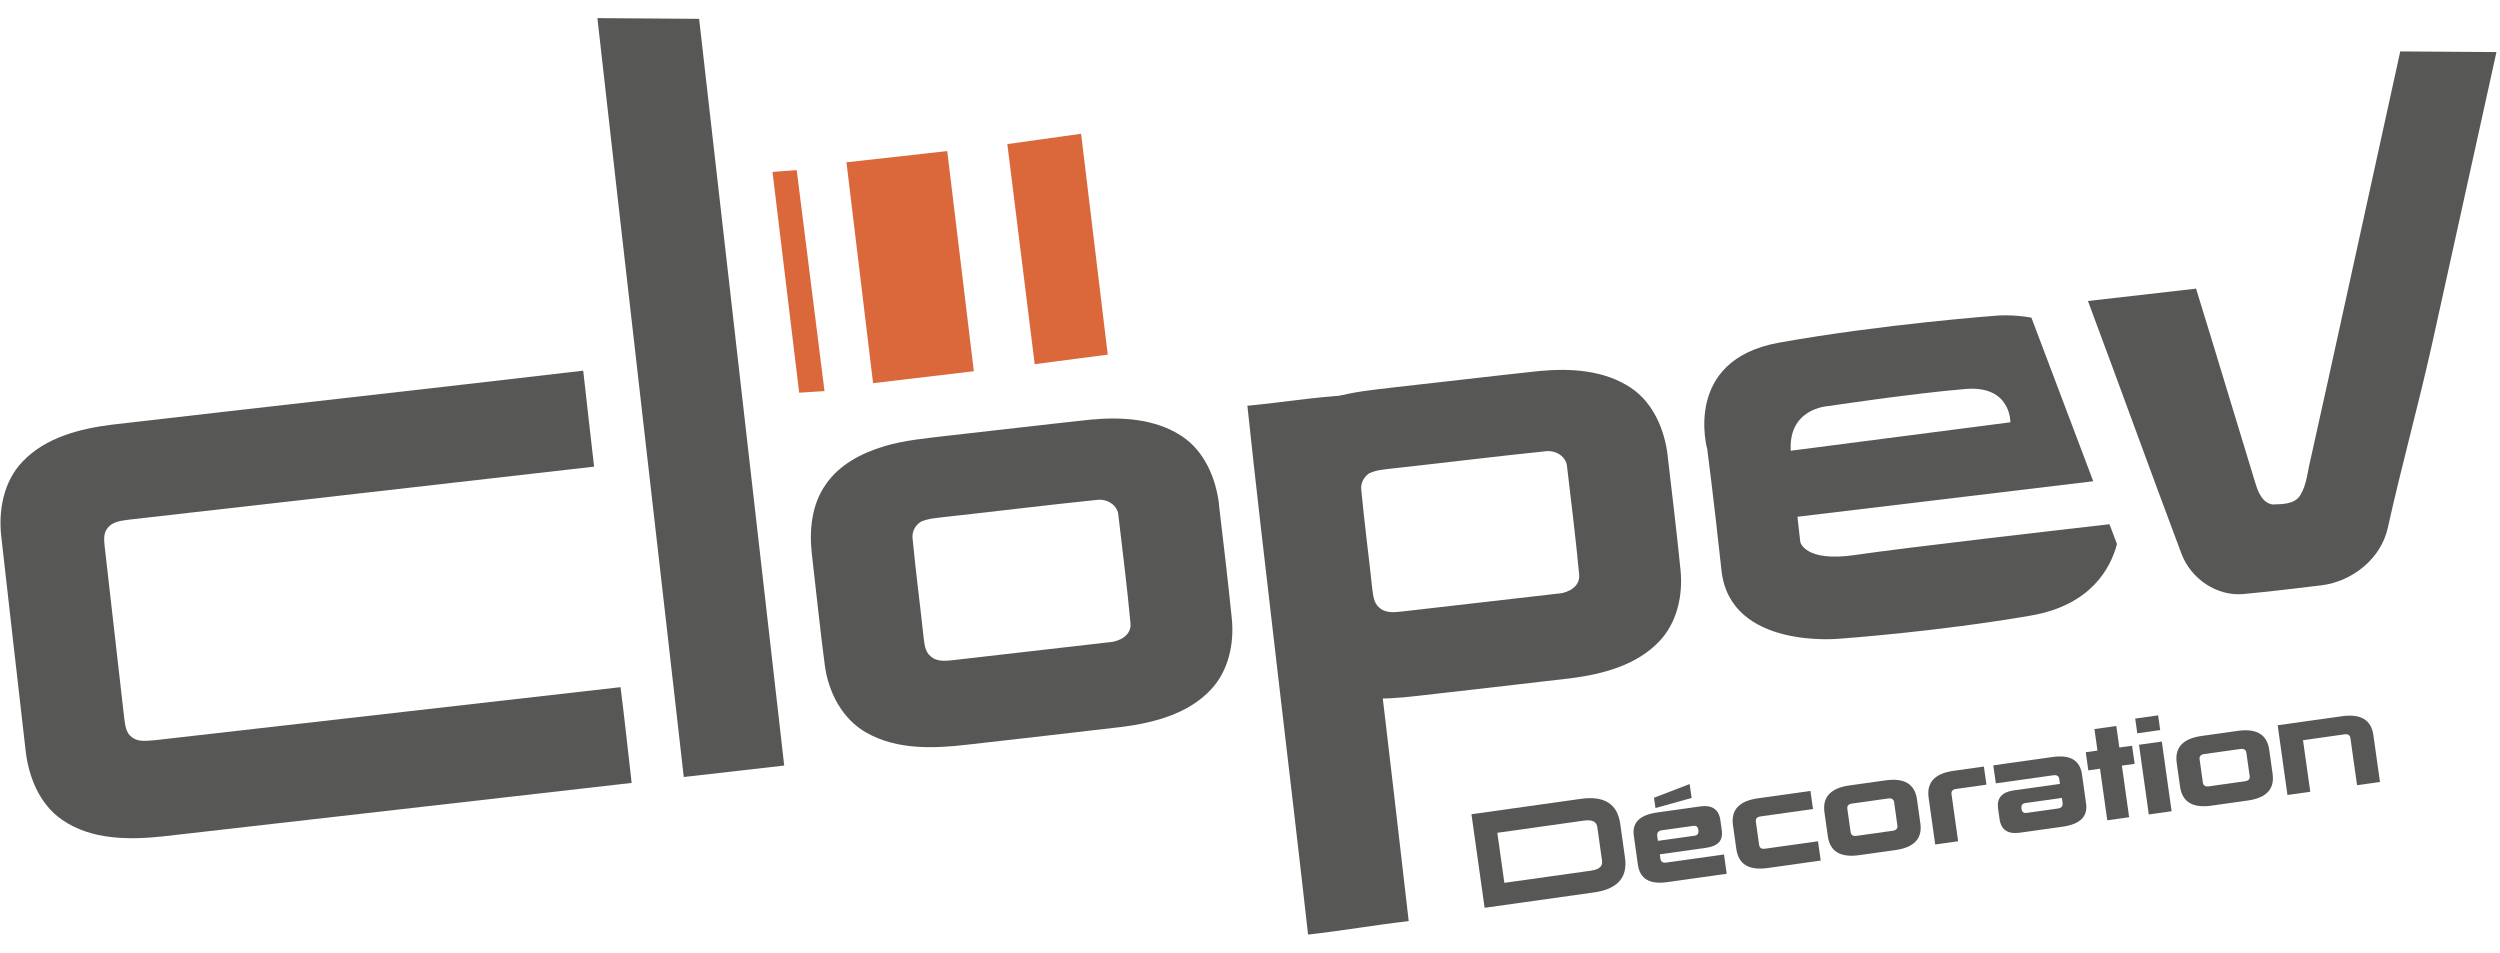
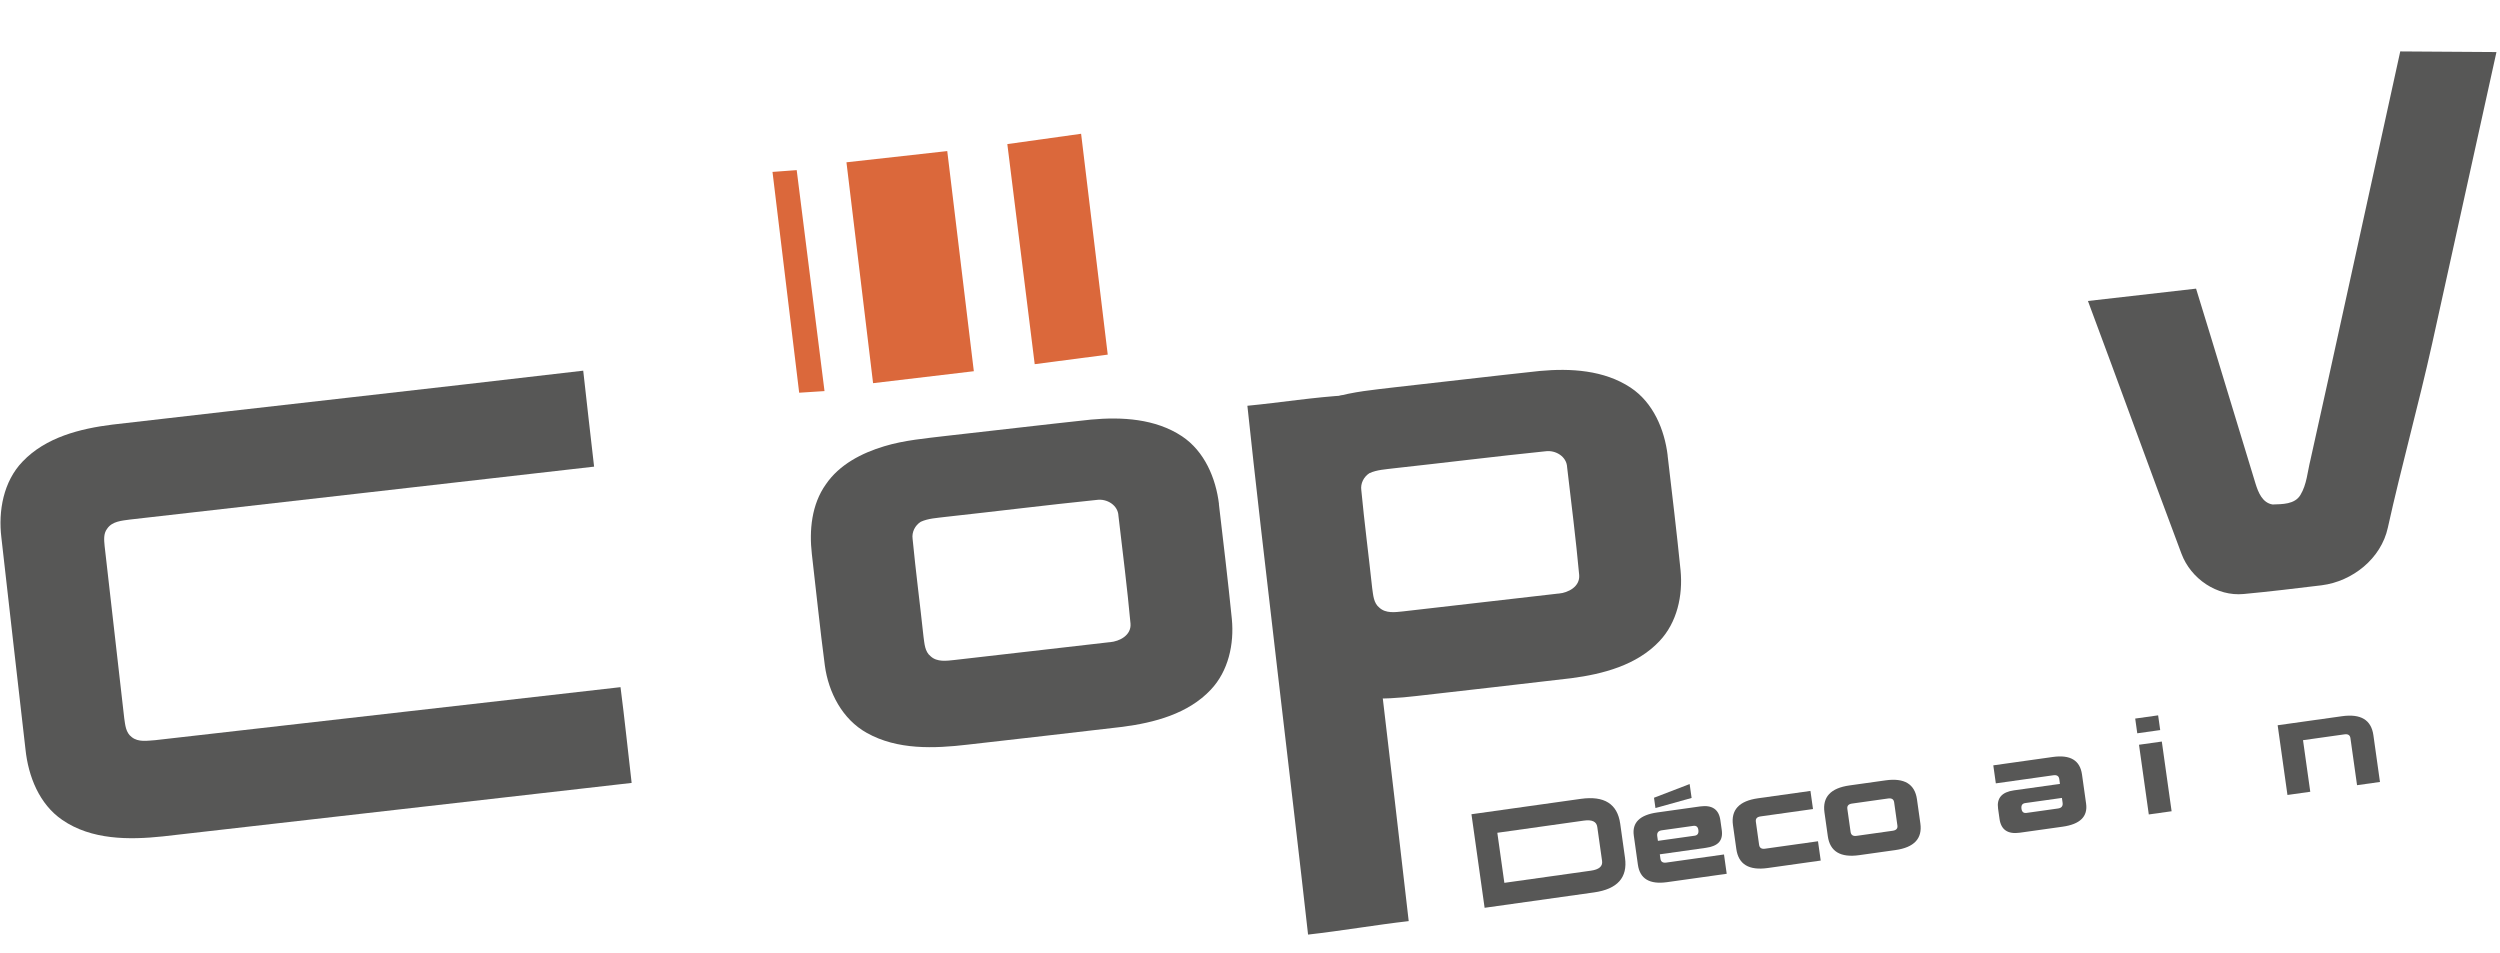
<svg xmlns="http://www.w3.org/2000/svg" width="160" height="61" viewBox="0 0 160 61" fill="none">
  <path d="M9.946 47.37C9.442 47.399 8.857 47.521 8.428 47.172C8.044 46.888 8.013 46.388 7.95 45.959C7.534 42.287 7.115 38.617 6.696 34.948C6.661 34.573 6.611 34.148 6.863 33.83C7.184 33.358 7.805 33.323 8.315 33.251C18.217 32.129 28.12 30.992 38.022 29.865C37.789 27.817 37.55 25.773 37.326 23.723C27.282 24.901 17.235 26.01 7.187 27.175C5.124 27.433 2.929 27.984 1.446 29.54C0.217 30.816 -0.117 32.696 0.088 34.4C0.595 38.923 1.115 43.443 1.631 47.959C1.811 49.685 2.51 51.465 3.987 52.476C5.852 53.758 8.246 53.758 10.409 53.531C20.416 52.394 30.422 51.251 40.425 50.107C40.186 48.066 39.978 46.016 39.713 43.978C29.789 45.106 19.868 46.239 9.94 47.37" fill="#575756" />
-   <path d="M50.189 48.995C49.288 41.065 46.164 13.739 44.743 1.206L38.233 1.159C39.59 13.348 42.85 41.625 43.761 49.729C45.902 49.484 48.047 49.238 50.189 48.995Z" fill="#575756" />
  <path d="M79.833 25.972C80.784 34.992 82.712 50.797 83.716 59.814C85.861 59.572 88.016 59.197 90.157 58.951C89.137 49.953 87.254 34.29 86.243 25.295C84.098 25.414 81.968 25.764 79.833 25.969" fill="#575756" />
  <path d="M78.016 32.268C77.814 30.599 77.09 28.882 75.647 27.921C73.946 26.794 71.802 26.671 69.827 26.854C66.737 27.184 63.653 27.553 60.564 27.896C59.231 28.057 57.88 28.17 56.589 28.561C55.15 28.995 53.723 29.726 52.857 30.995C51.94 32.28 51.783 33.937 51.959 35.465C52.239 37.843 52.475 40.221 52.79 42.592C53.023 44.321 53.915 46.041 55.483 46.91C57.439 48.003 59.779 47.909 61.931 47.657C65.238 47.276 68.545 46.91 71.846 46.517C73.874 46.252 76.038 45.685 77.487 44.145C78.62 42.948 78.992 41.222 78.838 39.616C78.592 37.166 78.296 34.715 78.009 32.265M71.023 41.099C67.713 41.49 64.397 41.849 61.087 42.239C60.579 42.293 59.975 42.384 59.562 42.003C59.184 41.704 59.168 41.191 59.105 40.753C58.882 38.665 58.608 36.583 58.406 34.485C58.346 34.057 58.56 33.628 58.926 33.395C59.414 33.172 59.959 33.153 60.485 33.084C63.723 32.731 66.96 32.325 70.198 31.994C70.838 31.902 71.556 32.328 71.581 33.017C71.849 35.313 72.142 37.613 72.353 39.915C72.409 40.655 71.663 41.046 71.027 41.102" fill="#575756" />
  <path d="M106.731 29.153C106.529 27.484 105.805 25.767 104.362 24.809C102.661 23.682 100.516 23.559 98.542 23.742C95.452 24.073 92.368 24.441 89.282 24.784C87.946 24.945 86.598 25.058 85.307 25.449C83.868 25.884 82.441 26.614 81.575 27.884C80.658 29.169 80.501 30.825 80.677 32.353C80.957 34.731 81.194 37.109 81.509 39.48C81.742 41.209 82.633 42.929 84.198 43.798C86.154 44.891 88.494 44.794 90.646 44.545C93.953 44.164 97.26 43.798 100.564 43.405C102.592 43.14 104.756 42.573 106.205 41.033C107.338 39.836 107.71 38.11 107.556 36.504C107.31 34.054 107.014 31.603 106.727 29.153M99.742 37.987C96.431 38.378 93.115 38.737 89.805 39.128C89.297 39.181 88.693 39.273 88.28 38.891C87.902 38.592 87.886 38.079 87.82 37.641C87.597 35.553 87.323 33.471 87.124 31.373C87.061 30.945 87.279 30.517 87.641 30.284C88.129 30.06 88.677 30.041 89.2 29.972C92.441 29.619 95.675 29.213 98.913 28.882C99.553 28.791 100.271 29.216 100.296 29.906C100.564 32.202 100.857 34.501 101.068 36.803C101.124 37.543 100.378 37.934 99.742 37.991" fill="#575756" />
-   <path d="M135.005 33.547L135.486 34.819C135.08 36.353 133.83 38.731 129.981 39.395C123.905 40.444 117.738 40.876 117.738 40.876C117.738 40.876 110.731 41.591 110.176 36.514C109.644 31.622 109.266 28.759 109.266 28.759C109.266 28.759 107.641 23.046 113.852 21.931C120.466 20.743 127.817 20.198 127.817 20.198C127.817 20.198 128.79 20.11 130.009 20.328L133.968 30.8L114.705 33.112L114.331 28.882L128.664 27.027C128.664 27.027 128.718 24.652 125.798 24.895C122.397 25.175 117.023 25.988 117.023 25.988C117.023 25.988 114.331 26.101 114.623 29.04C115.058 33.414 115.219 34.69 115.219 34.69C115.219 34.69 115.502 35.991 118.712 35.521C122.025 35.036 132.277 33.861 135.011 33.55L135.005 33.547Z" fill="#575756" />
  <path d="M153.616 3.291C152.724 7.326 148.778 25.402 147.868 29.436C147.679 30.186 147.638 30.998 147.228 31.676C146.866 32.284 146.066 32.265 145.446 32.287C144.79 32.183 144.526 31.506 144.353 30.951C143.077 26.794 141.833 22.627 140.548 18.473C138.239 18.734 135.934 18.998 133.628 19.263C135.641 24.649 137.591 30.057 139.616 35.443C140.217 37.039 141.88 38.183 143.6 38.016C145.269 37.861 146.929 37.657 148.589 37.458C150.561 37.206 152.391 35.751 152.822 33.77C153.691 29.84 154.784 25.924 155.657 21.994L159.773 3.332" fill="#575756" />
  <path d="M50.989 10.888L49.44 11.002L51.147 25.134L52.769 25.03L50.989 10.888Z" fill="#DB683B" />
  <path d="M60.624 9.669L54.173 10.387L55.877 24.523L62.325 23.758L60.624 9.669Z" fill="#DB683B" />
  <path d="M69.191 8.561L64.469 9.222L66.221 23.307L70.895 22.696L69.191 8.561Z" fill="#DB683B" />
  <path d="M152.318 50.046L150.851 50.252L150.428 47.243C150.401 47.048 150.275 46.967 150.05 46.998L147.393 47.372L147.857 50.673L146.397 50.878L145.77 46.416L149.887 45.838C151.09 45.669 151.76 46.073 151.897 47.051L152.318 50.046Z" fill="#575756" />
-   <path d="M141.07 48.26C140.846 48.292 140.747 48.405 140.775 48.599L140.982 50.074C141.01 50.274 141.136 50.358 141.361 50.326L143.674 50.001C143.903 49.969 144.005 49.858 143.978 49.668L143.769 48.179C143.741 47.984 143.613 47.903 143.383 47.935L141.07 48.26ZM143.22 46.775C144.423 46.606 145.093 47.01 145.231 47.988L145.447 49.53C145.583 50.498 145.05 51.067 143.847 51.236L141.534 51.561C140.332 51.73 139.662 51.326 139.524 50.348L139.31 48.821C139.172 47.842 139.705 47.269 140.907 47.1L143.22 46.775Z" fill="#575756" />
  <path d="M136.896 47.664L138.356 47.459L138.983 51.92L137.523 52.125L136.896 47.664ZM136.653 45.988L138.12 45.782L138.253 46.725L136.785 46.931L136.653 45.988Z" fill="#575756" />
-   <path d="M133.489 48.142L134.238 48.037L134.044 46.66L135.444 46.463L135.638 47.84L136.453 47.726L136.617 48.886L135.801 49.001L136.265 52.302L134.865 52.499L134.401 49.197L133.652 49.303L133.489 48.142Z" fill="#575756" />
  <path d="M127.733 50.135L127.571 48.982L131.381 48.446C132.499 48.289 133.121 48.662 133.248 49.566L133.51 51.429C133.627 52.258 133.126 52.751 132.008 52.908L129.269 53.293C128.5 53.401 128.067 53.108 127.97 52.414L127.876 51.748C127.782 51.079 128.119 50.691 128.888 50.583L131.837 50.169L131.794 49.862C131.767 49.667 131.641 49.585 131.416 49.617L127.733 50.135ZM131.715 51.743C131.939 51.711 132.037 51.588 132.006 51.374L131.963 51.067L129.613 51.397C129.423 51.424 129.344 51.547 129.375 51.766C129.403 51.966 129.512 52.053 129.701 52.026L131.715 51.743Z" fill="#575756" />
-   <path d="M125.32 53.84L123.853 54.046L123.432 51.052C123.295 50.074 123.827 49.5 125.03 49.331L126.969 49.059L127.132 50.219L125.193 50.492C124.968 50.523 124.87 50.636 124.897 50.831L125.32 53.84Z" fill="#575756" />
  <path d="M118.526 51.429C118.302 51.46 118.203 51.573 118.23 51.768L118.438 53.242C118.466 53.442 118.592 53.526 118.817 53.495L121.13 53.169C121.359 53.137 121.461 53.026 121.434 52.837L121.225 51.347C121.197 51.152 121.069 51.071 120.839 51.103L118.526 51.429ZM120.676 49.943C121.879 49.774 122.549 50.179 122.686 51.157L122.903 52.699C123.039 53.667 122.506 54.236 121.303 54.405L118.99 54.73C117.788 54.899 117.117 54.494 116.98 53.516L116.765 51.989C116.628 51.011 117.161 50.437 118.363 50.268L120.676 49.943Z" fill="#575756" />
  <path d="M116.352 53.841L116.526 55.076L113.135 55.553C111.932 55.722 111.262 55.317 111.125 54.339L110.91 52.812C110.773 51.834 111.305 51.26 112.508 51.091L115.869 50.619L116.032 51.779L112.671 52.251C112.446 52.283 112.348 52.396 112.375 52.591L112.582 54.065C112.61 54.265 112.737 54.349 112.961 54.317L116.352 53.841Z" fill="#575756" />
  <path d="M110.336 54.686L110.509 55.922L106.692 56.458C105.574 56.615 104.952 56.242 104.825 55.339L104.563 53.475C104.446 52.647 104.947 52.154 106.065 51.997L108.804 51.612C109.573 51.504 110.006 51.797 110.103 52.49L110.193 53.126C110.24 53.461 110.18 53.721 110.013 53.907C109.845 54.089 109.566 54.207 109.177 54.261L106.228 54.676L106.268 54.96C106.295 55.155 106.421 55.237 106.645 55.205L110.336 54.686ZM106.355 53.139C106.131 53.171 106.033 53.294 106.063 53.508L106.107 53.815L108.457 53.485C108.647 53.458 108.726 53.335 108.695 53.115C108.667 52.916 108.558 52.829 108.369 52.856L106.355 53.139ZM108.263 51.069L105.949 51.715L105.856 51.056L108.137 50.179L108.263 51.069Z" fill="#575756" />
  <path d="M94.173 52.111L101.172 51.127C102.674 50.916 103.515 51.447 103.694 52.719L104 54.898C104.178 56.165 103.516 56.904 102.014 57.115L95.015 58.099L94.173 52.111ZM96.279 56.502L101.818 55.723C102.342 55.65 102.58 55.443 102.533 55.104L102.226 52.925C102.178 52.581 101.892 52.446 101.368 52.519L95.829 53.298L96.279 56.502Z" fill="#575756" />
</svg>